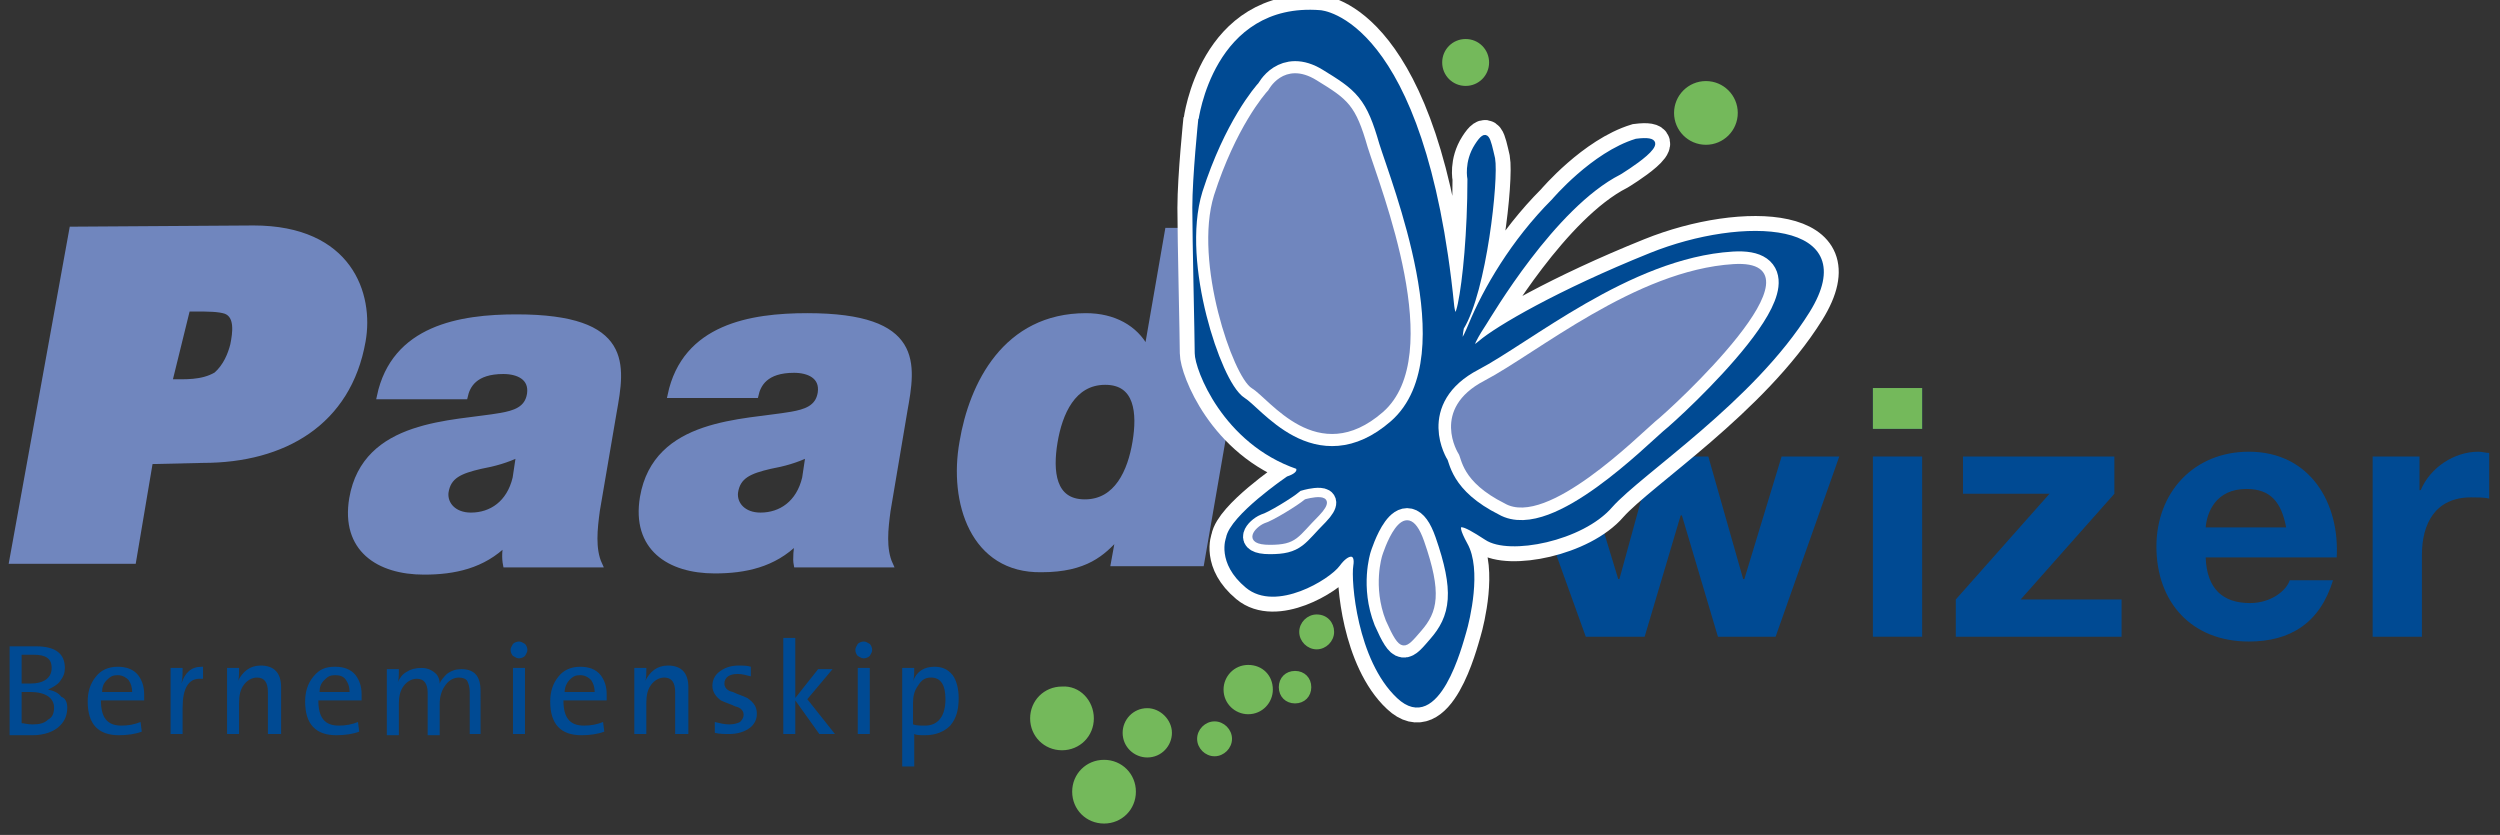
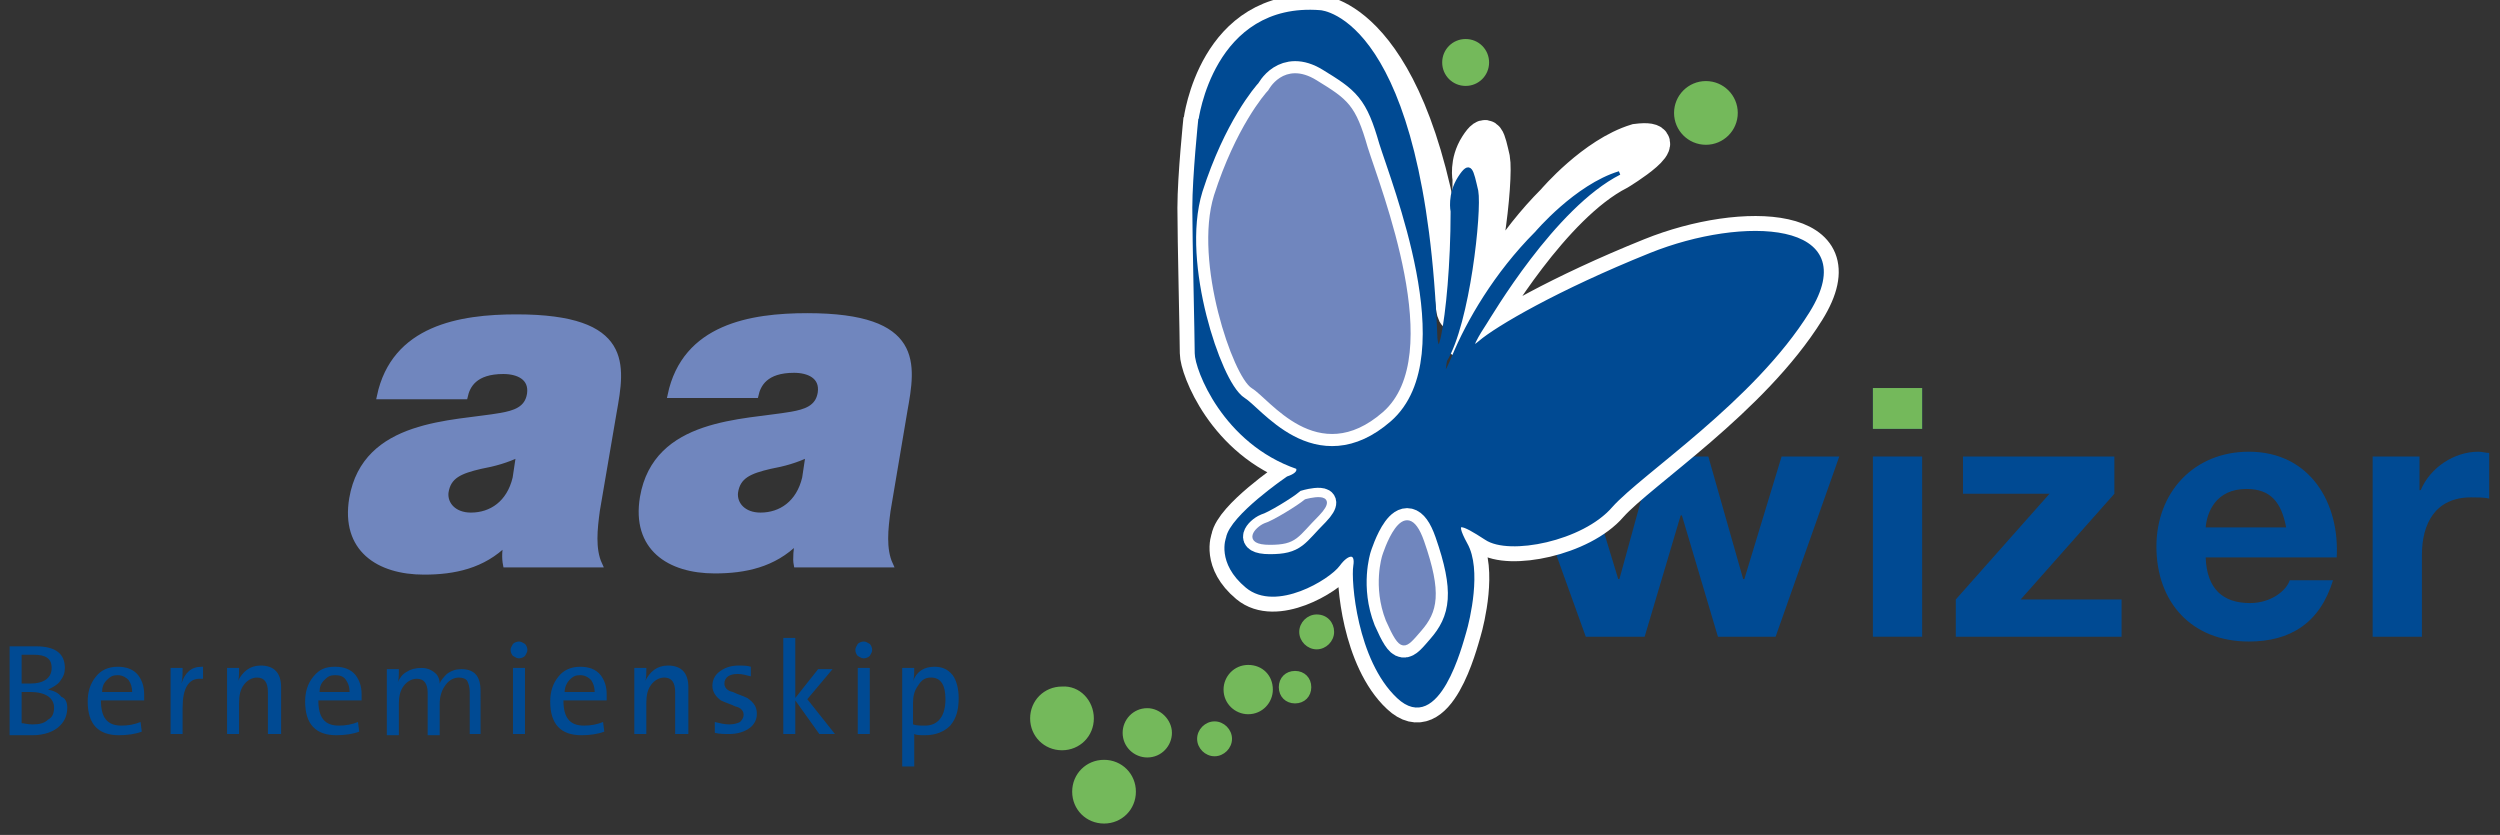
<svg xmlns="http://www.w3.org/2000/svg" id="Laag_1" x="0px" y="0px" viewBox="0 0 208.1 69.5" xml:space="preserve">
  <rect x="0" y="0" width="208.1" height="69.5" fill="#333333" stroke="none" />
  <g>
    <g>
      <path fill="#7086BE" stroke="#7086BE" stroke-width="0.464" d="M42.9,39.8c-0.5,2.1-2,3.1-3.7,3.1c-1.4,0-2.2-0.9-2.1-1.9   c0.2-1.4,1.2-1.8,2.9-2.2c1.1-0.2,2.2-0.5,3.2-1L42.9,39.8z M51.1,34.3c0.7-3.9,1.4-7.9-8.1-7.9c-4.7,0-10.2,0.9-11.4,6.6l7.1,0   c0.2-0.9,0.8-2.1,3.2-2.1c1.2,0,2.4,0.5,2.2,1.9c-0.2,1.3-1.3,1.6-2.4,1.8c-4,0.7-11.3,0.5-12.4,6.9c-0.7,4.2,2.2,6.1,6,6.1   c2.5,0,4.9-0.5,6.8-2.4h0.1C42,45.7,42,46.5,42.1,47l7.8,0c-0.6-1.3-0.4-3-0.2-4.5L51.1,34.3z" />
      <path fill="#7086BE" stroke="#7086BE" stroke-width="0.464" d="M67,39.8c-0.5,2.1-2,3.1-3.7,3.1c-1.4,0-2.2-0.9-2.1-1.9   c0.2-1.4,1.2-1.8,2.9-2.2c1.1-0.2,2.2-0.5,3.2-1L67,39.8z M75.3,34.2c0.7-3.9,1.4-7.9-8.1-7.9c-4.7,0-10.2,0.9-11.4,6.6l7.1,0   c0.2-0.9,0.8-2.1,3.2-2.1c1.2,0,2.4,0.5,2.2,1.9c-0.2,1.3-1.3,1.6-2.4,1.8c-4,0.7-11.3,0.5-12.4,6.9c-0.7,4.2,2.2,6.1,6,6.1   c2.5,0,4.9-0.5,6.8-2.4h0.1c-0.1,0.5-0.2,1.4-0.1,1.9l7.8,0c-0.6-1.3-0.4-3-0.2-4.5L75.3,34.2z" />
-       <path fill="#7086BE" stroke="#7086BE" stroke-width="0.464" d="M94.5,36.8c-0.4,2.4-1.5,5-4.2,5c-2.7,0-2.9-2.6-2.5-5   c0.4-2.4,1.5-5,4.2-5C94.7,31.8,94.9,34.4,94.5,36.8z M104.8,19.2l-7.6,0L95.5,29l-0.1,0c-0.9-1.7-2.7-2.7-5-2.7   c-6.7,0-9.5,5.7-10.3,10.5c-0.9,5,0.9,10.7,6.6,10.6c3.7,0,5.1-1.4,6.3-2.7h0.1l-0.4,2.2l7.3,0L104.8,19.2z" />
-       <path fill="#7086BE" stroke="#7086BE" stroke-width="0.464" d="M21.1,19L6,19.1L1,46.7l10.1,0l1.4-8.3l4.4-0.1   c6.7,0,12.1-3.1,13.3-9.9C30.9,24.5,29.1,19,21.1,19z M19.4,28.7c-0.2,0.8-0.6,1.8-1.4,2.5c-1.2,0.7-2.6,0.6-3.9,0.6l1.5-6.1h0.7   c1,0,1.9,0,2.5,0.2C19.8,26.3,19.6,27.7,19.4,28.7z" />
    </g>
    <g>
      <path fill="#004A93" d="M147.8,53h-4.8l-3-10.1h-0.1L136.9,53H132l-5.4-15h5l3.1,10.2h0.1l2.8-10.2h4.6l2.9,10.2h0.1l3.1-10.2h4.8   L147.8,53z" />
      <path fill="#004A93" d="M155.9,38h4.1v15h-4.1V38z M160,35.7h-4.1v-3.4h4.1V35.7z" />
      <path fill="#004A93" d="M162.8,49.9l7.8-8.8h-7.2V38H176v3.1l-7.8,8.8h8.4V53h-13.8V49.9z" />
      <path fill="#004A93" d="M183.6,43.9c0.1-1.2,0.8-3.2,3.4-3.2c2,0,2.9,1.1,3.3,3.2H183.6z M194.5,46.5c0.3-4.6-2.2-8.9-7.3-8.9   c-4.6,0-7.7,3.4-7.7,7.9c0,4.6,2.9,7.9,7.7,7.9c3.4,0,5.9-1.5,7-5.1h-3.6c-0.3,0.9-1.6,1.9-3.3,1.9c-2.3,0-3.6-1.2-3.7-3.8H194.5z   " />
      <path fill="#004A93" d="M197.5,38h3.9v2.8h0.1c0.8-1.9,2.8-3.2,4.8-3.2c0.3,0,0.6,0.1,0.9,0.1v3.8c-0.4-0.1-1-0.1-1.5-0.1   c-3,0-4.1,2.2-4.1,4.8V53h-4.1V38z" />
    </g>
    <g>
      <path fill="#74B95B" d="M160,35.7h-4.1v-3.4h4.1V35.7z" />
    </g>
    <g>
      <path fill="#74B95B" stroke="#74B95B" stroke-width="0.304" d="M90.9,59.8c0,1.4-1.1,2.5-2.5,2.5c-1.4,0-2.5-1.1-2.5-2.5   c0-1.4,1.1-2.5,2.5-2.5C89.8,57.2,90.9,58.4,90.9,59.8z" />
      <path fill="#74B95B" stroke="#74B95B" stroke-width="0.304" d="M94.4,65.9c0,1.4-1.1,2.5-2.5,2.5c-1.4,0-2.5-1.1-2.5-2.5   c0-1.4,1.1-2.5,2.5-2.5C93.3,63.4,94.4,64.5,94.4,65.9z" />
      <path fill="#74B95B" stroke="#74B95B" stroke-width="0.304" d="M97.4,61c0,1-0.8,1.9-1.9,1.9c-1,0-1.9-0.8-1.9-1.9   c0-1,0.8-1.9,1.9-1.9C96.5,59.1,97.4,60,97.4,61z" />
      <path fill="#74B95B" stroke="#74B95B" stroke-width="0.304" d="M102.4,61.5c0,0.7-0.6,1.3-1.3,1.3c-0.7,0-1.3-0.6-1.3-1.3   c0-0.7,0.6-1.3,1.3-1.3C101.8,60.2,102.4,60.8,102.4,61.5z" />
      <path fill="#74B95B" stroke="#74B95B" stroke-width="0.304" d="M105.8,57.4c0,1-0.8,1.9-1.9,1.9c-1,0-1.9-0.8-1.9-1.9   c0-1,0.8-1.9,1.9-1.9C105,55.5,105.8,56.3,105.8,57.4z" />
      <path fill="#74B95B" stroke="#74B95B" stroke-width="0.304" d="M110.9,52.6c0,0.7-0.6,1.3-1.3,1.3c-0.7,0-1.3-0.6-1.3-1.3   c0-0.7,0.6-1.3,1.3-1.3C110.4,51.3,110.9,51.9,110.9,52.6z" />
      <path fill="#74B95B" stroke="#74B95B" stroke-width="0.304" d="M109,57.2c0,0.7-0.5,1.2-1.2,1.2c-0.7,0-1.2-0.5-1.2-1.2   c0-0.7,0.5-1.2,1.2-1.2C108.5,56,109,56.5,109,57.2z" />
      <path fill="#74B95B" stroke="#74B95B" stroke-width="0.304" d="M123.8,5.2c0,1-0.8,1.8-1.8,1.8c-1,0-1.8-0.8-1.8-1.8   c0-1,0.8-1.8,1.8-1.8C123,3.4,123.8,4.2,123.8,5.2z" />
      <circle fill="#74B95B" stroke="#74B95B" stroke-width="0.304" cx="142" cy="9.4" r="2.5" />
    </g>
    <path fill="none" stroke="#FFFFFF" stroke-width="2.785" d="M99.9,9.9c0,0-0.5,4.8-0.5,7.4s0.2,10.8,0.2,12.1s2.3,7.4,8.4,9.5  c0,0,0.4,0.5-0.8,0.9c0,0-4.7,3.2-5,5c0,0-0.8,2,1.6,4c2.4,2,6.8-0.7,7.6-1.8c0.8-1.1,1.6-1.1,1.4,0.1c-0.2,1.2,0.3,7.8,3.6,10.9  c3.3,3.1,5.2-4.4,5.5-5.4c0.3-1,1.3-5.2,0.1-7.3c-1.2-2.2-0.3-1.8,1.7-0.5c1.9,1.3,8,0.1,10.4-2.7c2.5-2.8,11.8-8.8,16.4-16.2  s-5.4-7.8-13.1-4.7c-7.7,3.1-12.8,6.1-14.2,7.3c-1.4,1.2,0-1,0.4-1.6c0.4-0.6,5.7-9.7,11.2-12.5c0,0,5.3-3.2,1.4-2.7  c-3.6,1.1-6.9,5-6.9,5c-3.4,3.4-5.7,7.4-6.9,10.3s-0.7,0.3-0.7,0.3c1.9-3.1,2.9-12.4,2.6-14.1c-0.4-1.7-0.5-2.5-1.4-1.1  s-0.6,2.8-0.6,2.8c0,4.4-0.4,8.5-0.8,10.4c-0.4,1.9-0.6,0.2-0.6,0.2C118.5,1.5,109.9,1,109.9,1c-8.8-0.7-10,9.1-10,9.1" />
-     <path fill="#004A93" stroke="#004A93" stroke-width="0.304" d="M99.9,9.9c0,0-0.5,4.8-0.5,7.4s0.2,10.8,0.2,12.1s2.3,7.4,8.4,9.5  c0,0,0.4,0.5-0.8,0.9c0,0-4.7,3.2-5,5c0,0-0.8,2,1.6,4c2.4,2,6.8-0.7,7.6-1.8c0.8-1.1,1.6-1.1,1.4,0.1c-0.2,1.2,0.3,7.8,3.6,10.9  c3.3,3.1,5.2-4.4,5.5-5.4c0.3-1,1.3-5.2,0.1-7.3c-1.2-2.2-0.3-1.8,1.7-0.5c1.9,1.3,8,0.1,10.4-2.7c2.5-2.8,11.8-8.8,16.4-16.2  s-5.4-7.8-13.1-4.7c-7.7,3.1-12.8,6.1-14.2,7.3c-1.4,1.2,0-1,0.4-1.6c0.4-0.6,5.7-9.7,11.2-12.5c0,0,5.3-3.2,1.4-2.7  c-3.6,1.1-6.9,5-6.9,5c-3.4,3.4-5.7,7.4-6.9,10.3s-0.7,0.3-0.7,0.3c1.9-3.1,2.9-12.4,2.6-14.1c-0.4-1.7-0.5-2.5-1.4-1.1  s-0.6,2.8-0.6,2.8c0,4.4-0.4,8.5-0.8,10.4c-0.4,1.9-0.6,0.2-0.6,0.2C118.5,1.5,109.9,1,109.9,1c-8.8-0.7-10,9.1-10,9.1" />
+     <path fill="#004A93" stroke="#004A93" stroke-width="0.304" d="M99.9,9.9c0,0-0.5,4.8-0.5,7.4s0.2,10.8,0.2,12.1s2.3,7.4,8.4,9.5  c0,0,0.4,0.5-0.8,0.9c0,0-4.7,3.2-5,5c0,0-0.8,2,1.6,4c2.4,2,6.8-0.7,7.6-1.8c0.8-1.1,1.6-1.1,1.4,0.1c-0.2,1.2,0.3,7.8,3.6,10.9  c3.3,3.1,5.2-4.4,5.5-5.4c0.3-1,1.3-5.2,0.1-7.3c-1.2-2.2-0.3-1.8,1.7-0.5c1.9,1.3,8,0.1,10.4-2.7c2.5-2.8,11.8-8.8,16.4-16.2  s-5.4-7.8-13.1-4.7c-7.7,3.1-12.8,6.1-14.2,7.3c-1.4,1.2,0-1,0.4-1.6c0.4-0.6,5.7-9.7,11.2-12.5c-3.6,1.1-6.9,5-6.9,5c-3.4,3.4-5.7,7.4-6.9,10.3s-0.7,0.3-0.7,0.3c1.9-3.1,2.9-12.4,2.6-14.1c-0.4-1.7-0.5-2.5-1.4-1.1  s-0.6,2.8-0.6,2.8c0,4.4-0.4,8.5-0.8,10.4c-0.4,1.9-0.6,0.2-0.6,0.2C118.5,1.5,109.9,1,109.9,1c-8.8-0.7-10,9.1-10,9.1" />
    <path fill="none" stroke="#FFFFFF" stroke-width="2.321" d="M115.2,46.3c0,0,1.7-5.5,3.2-1.2c1.5,4.3,1.1,5.8-0.2,7.3  s-1.5,1.9-2.7-0.8C114.4,48.8,115.2,46.3,115.2,46.3z" />
    <path fill="#7086BE" stroke="#7086BE" stroke-width="0.304" d="M115.2,46.3c0,0,1.7-5.5,3.2-1.2c1.5,4.3,1.1,5.8-0.2,7.3  s-1.5,1.9-2.7-0.8C114.4,48.8,115.2,46.3,115.2,46.3z" />
    <path fill="none" stroke="#FFFFFF" stroke-width="1.857" d="M108.7,41.7c0,0,2.8-0.8,1,1.1c-1.8,1.8-1.8,2.4-4,2.4  c-2.2,0-1.1-1.2-0.4-1.5C106,43.5,108.1,42.2,108.7,41.7z" />
    <path fill="#7086BE" stroke="#7086BE" stroke-width="0.304" d="M108.7,41.7c0,0,2.8-0.8,1,1.1c-1.8,1.8-1.8,2.4-4,2.4  c-2.2,0-1.1-1.2-0.4-1.5C106,43.5,108.1,42.2,108.7,41.7z" />
    <path fill="none" stroke="#FFFFFF" stroke-width="2.321" d="M105.7,7.6c0,0,1.2-2.4,3.8-0.8s3.2,2,4.2,5.5  c1.1,3.5,6.6,17.3,1.3,21.9c-5.3,4.6-9.2-1.1-10.7-2c-1.5-0.9-4.8-10.4-3.1-15.9C103,10.7,105.4,7.9,105.7,7.6z" />
-     <path fill="none" stroke="#FFFFFF" stroke-width="2.321" d="M121.5,37.7c0,0-2.3-3.6,2.1-5.9s12.6-9.2,20.7-9.7  c8.1-0.5-5.2,11.8-6.6,12.9c-1.4,1.2-9,8.8-12.4,6.8C121.7,40,121.8,38.1,121.5,37.7z" />
-     <path fill="#7086BE" stroke="#7086BE" stroke-width="0.232" d="M121.5,37.7c0,0-2.3-3.6,2.1-5.9s12.6-9.2,20.7-9.7  c8.1-0.5-5.2,11.8-6.6,12.9c-1.4,1.2-9,8.8-12.4,6.8C121.7,40,121.8,38.1,121.5,37.7z" />
    <path fill="#7086BE" stroke="#7086BE" stroke-width="0.304" d="M105.7,7.6c0,0,1.2-2.4,3.8-0.8s3.2,2,4.2,5.5  c1.1,3.5,6.6,17.3,1.3,21.9c-5.3,4.6-9.2-1.1-10.7-2c-1.5-0.9-4.8-10.4-3.1-15.9C103,10.7,105.4,7.9,105.7,7.6z" />
    <g>
      <path fill="#004A93" d="M5.6,58.9c0,0.6-0.2,1.1-0.6,1.5c-0.5,0.5-1.3,0.8-2.3,0.8c-0.2,0-0.4,0-0.8,0c-0.5,0-0.9,0-1.1,0v-7.4   c1.1,0,1.8,0,2.2,0c1.6,0,2.4,0.6,2.4,1.8c0,0.4-0.1,0.7-0.4,1.1c-0.2,0.3-0.6,0.5-1,0.7v0c0.5,0.1,0.9,0.3,1.1,0.6   C5.4,58.1,5.6,58.4,5.6,58.9z M4.3,55.6c0-0.8-0.5-1.1-1.5-1.1c-0.3,0-0.6,0-1,0v2.4c0.1,0,0.4,0,0.7,0   C3.7,56.9,4.3,56.4,4.3,55.6z M4.5,58.9c0-0.8-0.7-1.3-2-1.3c-0.3,0-0.6,0-0.7,0v2.6c0.2,0,0.5,0.1,0.9,0.1c0.6,0,1-0.1,1.3-0.4   C4.4,59.7,4.5,59.3,4.5,58.9z" />
      <path fill="#004A93" d="M12,57.8c0,0.1,0,0.3,0,0.5H8.4c0,1.4,0.5,2.1,1.7,2.1c0.6,0,1.1-0.1,1.6-0.3l0.1,0.8   c-0.5,0.2-1.2,0.3-1.9,0.3c-1.7,0-2.6-0.9-2.6-2.8c0-0.8,0.2-1.5,0.7-2.1c0.4-0.5,1-0.8,1.8-0.8c0.7,0,1.3,0.2,1.7,0.7   C11.8,56.6,12,57.1,12,57.8z M11,57.6c0-0.4-0.1-0.7-0.3-1c-0.2-0.2-0.5-0.4-0.9-0.4c-0.4,0-0.6,0.1-0.9,0.4s-0.4,0.6-0.4,1H11z" />
      <path fill="#004A93" d="M16.9,55.5l0,1c-0.1,0-0.2,0-0.3,0c-0.9,0-1.4,0.8-1.4,2.4v2.2h-1v-5.5h1c0,0.5,0,0.9-0.1,1.3h0   c0.3-0.9,0.8-1.4,1.7-1.4C16.8,55.5,16.8,55.5,16.9,55.5z" />
      <path fill="#004A93" d="M23.3,61.1h-1v-3.5c0-0.8-0.3-1.2-0.9-1.2c-0.4,0-0.8,0.2-1.1,0.6c-0.3,0.4-0.4,0.9-0.4,1.5v2.6h-1v-5.5h1   c0,0.5,0,0.9-0.1,1.1l0,0c0.4-0.8,1-1.3,1.9-1.3c1.1,0,1.7,0.6,1.7,1.8V61.1z" />
      <path fill="#004A93" d="M30.1,57.8c0,0.1,0,0.3,0,0.5h-3.6c0,1.4,0.5,2.1,1.7,2.1c0.6,0,1.1-0.1,1.6-0.3l0.1,0.8   c-0.5,0.2-1.2,0.3-1.9,0.3c-1.7,0-2.6-0.9-2.6-2.8c0-0.8,0.2-1.5,0.7-2.1s1-0.8,1.8-0.8c0.7,0,1.3,0.2,1.7,0.7   C29.9,56.6,30.1,57.1,30.1,57.8z M29.1,57.6c0-0.4-0.1-0.7-0.3-1s-0.5-0.4-0.9-0.4c-0.4,0-0.6,0.1-0.9,0.4s-0.4,0.6-0.4,1H29.1z" />
      <path fill="#004A93" d="M40.1,61.1h-1v-3.5c0-0.4-0.1-0.7-0.2-0.9c-0.1-0.2-0.4-0.3-0.7-0.3c-0.4,0-0.8,0.2-1.1,0.6   c-0.3,0.4-0.5,0.9-0.5,1.6v2.6h-1v-3.5c0-0.8-0.3-1.2-0.9-1.2c-0.4,0-0.8,0.2-1.1,0.6c-0.3,0.4-0.4,0.9-0.4,1.5v2.6h-1v-5.5h1   c0,0.5,0,0.9-0.1,1.1l0,0c0.2-0.4,0.4-0.7,0.8-0.9c0.3-0.2,0.7-0.3,1.2-0.3c0.5,0,0.9,0.2,1.2,0.5c0.2,0.2,0.3,0.5,0.3,0.8   c0.1-0.3,0.4-0.6,0.6-0.8c0.4-0.3,0.8-0.4,1.2-0.4c1.1,0,1.6,0.6,1.6,1.8V61.1z" />
      <path fill="#004A93" d="M43.9,54.1c0,0.2-0.1,0.3-0.2,0.5c-0.1,0.1-0.3,0.2-0.5,0.2s-0.3-0.1-0.5-0.2c-0.1-0.1-0.2-0.3-0.2-0.5   c0-0.2,0.1-0.3,0.2-0.5c0.1-0.1,0.3-0.2,0.5-0.2s0.3,0.1,0.5,0.2C43.8,53.7,43.9,53.9,43.9,54.1z M43.7,61.1h-1v-5.5h1V61.1z" />
      <path fill="#004A93" d="M50.5,57.8c0,0.1,0,0.3,0,0.5h-3.6c0,1.4,0.5,2.1,1.7,2.1c0.6,0,1.1-0.1,1.6-0.3l0.1,0.8   c-0.5,0.2-1.2,0.3-1.9,0.3c-1.7,0-2.6-0.9-2.6-2.8c0-0.8,0.2-1.5,0.7-2.1c0.4-0.5,1-0.8,1.8-0.8c0.7,0,1.3,0.2,1.7,0.7   C50.3,56.6,50.5,57.1,50.5,57.8z M49.5,57.6c0-0.4-0.1-0.7-0.3-1c-0.2-0.2-0.5-0.4-0.9-0.4c-0.4,0-0.6,0.1-0.9,0.4   c-0.2,0.2-0.4,0.6-0.4,1H49.5z" />
      <path fill="#004A93" d="M57.2,61.1h-1v-3.5c0-0.8-0.3-1.2-0.9-1.2c-0.4,0-0.8,0.2-1.1,0.6c-0.3,0.4-0.4,0.9-0.4,1.5v2.6h-1v-5.5h1   c0,0.5,0,0.9-0.1,1.1l0,0c0.4-0.8,1-1.3,1.9-1.3c1.1,0,1.7,0.6,1.7,1.8V61.1z" />
      <path fill="#004A93" d="M63,59.4c0,0.5-0.2,0.9-0.6,1.2c-0.4,0.3-1,0.5-1.7,0.5c-0.4,0-0.8,0-1.2-0.1l0-0.9   c0.4,0.1,0.8,0.2,1.2,0.2c0.4,0,0.7-0.1,0.9-0.2c0.2-0.2,0.3-0.4,0.3-0.6c0-0.3-0.2-0.6-0.7-0.7c-0.4-0.2-0.8-0.3-1.2-0.5   c-0.4-0.3-0.7-0.7-0.7-1.2c0-0.5,0.2-0.9,0.6-1.2c0.4-0.3,0.9-0.5,1.6-0.5c0.3,0,0.7,0,1,0.1l0,0.8c-0.4-0.1-0.7-0.2-1.1-0.2   c-0.7,0-1.1,0.3-1.1,0.8c0,0.3,0.2,0.6,0.7,0.7c0.4,0.2,0.8,0.3,1.2,0.5C62.8,58.5,63,58.9,63,59.4z" />
      <path fill="#004A93" d="M69.5,61.1h-1.3l-2-2.8v2.8h-1v-8h1v5l1.9-2.4h1.2l-2.1,2.5L69.5,61.1z" />
      <path fill="#004A93" d="M72.6,54.1c0,0.2-0.1,0.3-0.2,0.5c-0.1,0.1-0.3,0.2-0.5,0.2s-0.3-0.1-0.5-0.2c-0.1-0.1-0.2-0.3-0.2-0.5   c0-0.2,0.1-0.3,0.2-0.5c0.1-0.1,0.3-0.2,0.5-0.2s0.3,0.1,0.5,0.2C72.5,53.7,72.6,53.9,72.6,54.1z M72.4,61.1h-1v-5.5h1V61.1z" />
      <path fill="#004A93" d="M79.8,58.1c0,1-0.2,1.7-0.7,2.3c-0.5,0.5-1.2,0.8-2.1,0.8c-0.4,0-0.7,0-0.9-0.1v2.7h-1v-8.2h1   c0,0.5,0,0.8-0.1,1.1l0,0c0.3-0.8,0.9-1.2,1.8-1.2c0.6,0,1.1,0.2,1.5,0.7C79.6,56.6,79.8,57.3,79.8,58.1z M78.7,58.2   c0-1.2-0.4-1.8-1.2-1.8c-0.5,0-0.8,0.2-1.1,0.7c-0.3,0.4-0.4,0.9-0.4,1.4v1.8c0.3,0.1,0.6,0.1,1,0.1   C78.1,60.4,78.7,59.6,78.7,58.2z" />
    </g>
  </g>
  <g />
  <g />
  <g />
  <g />
  <g />
  <g />
</svg>